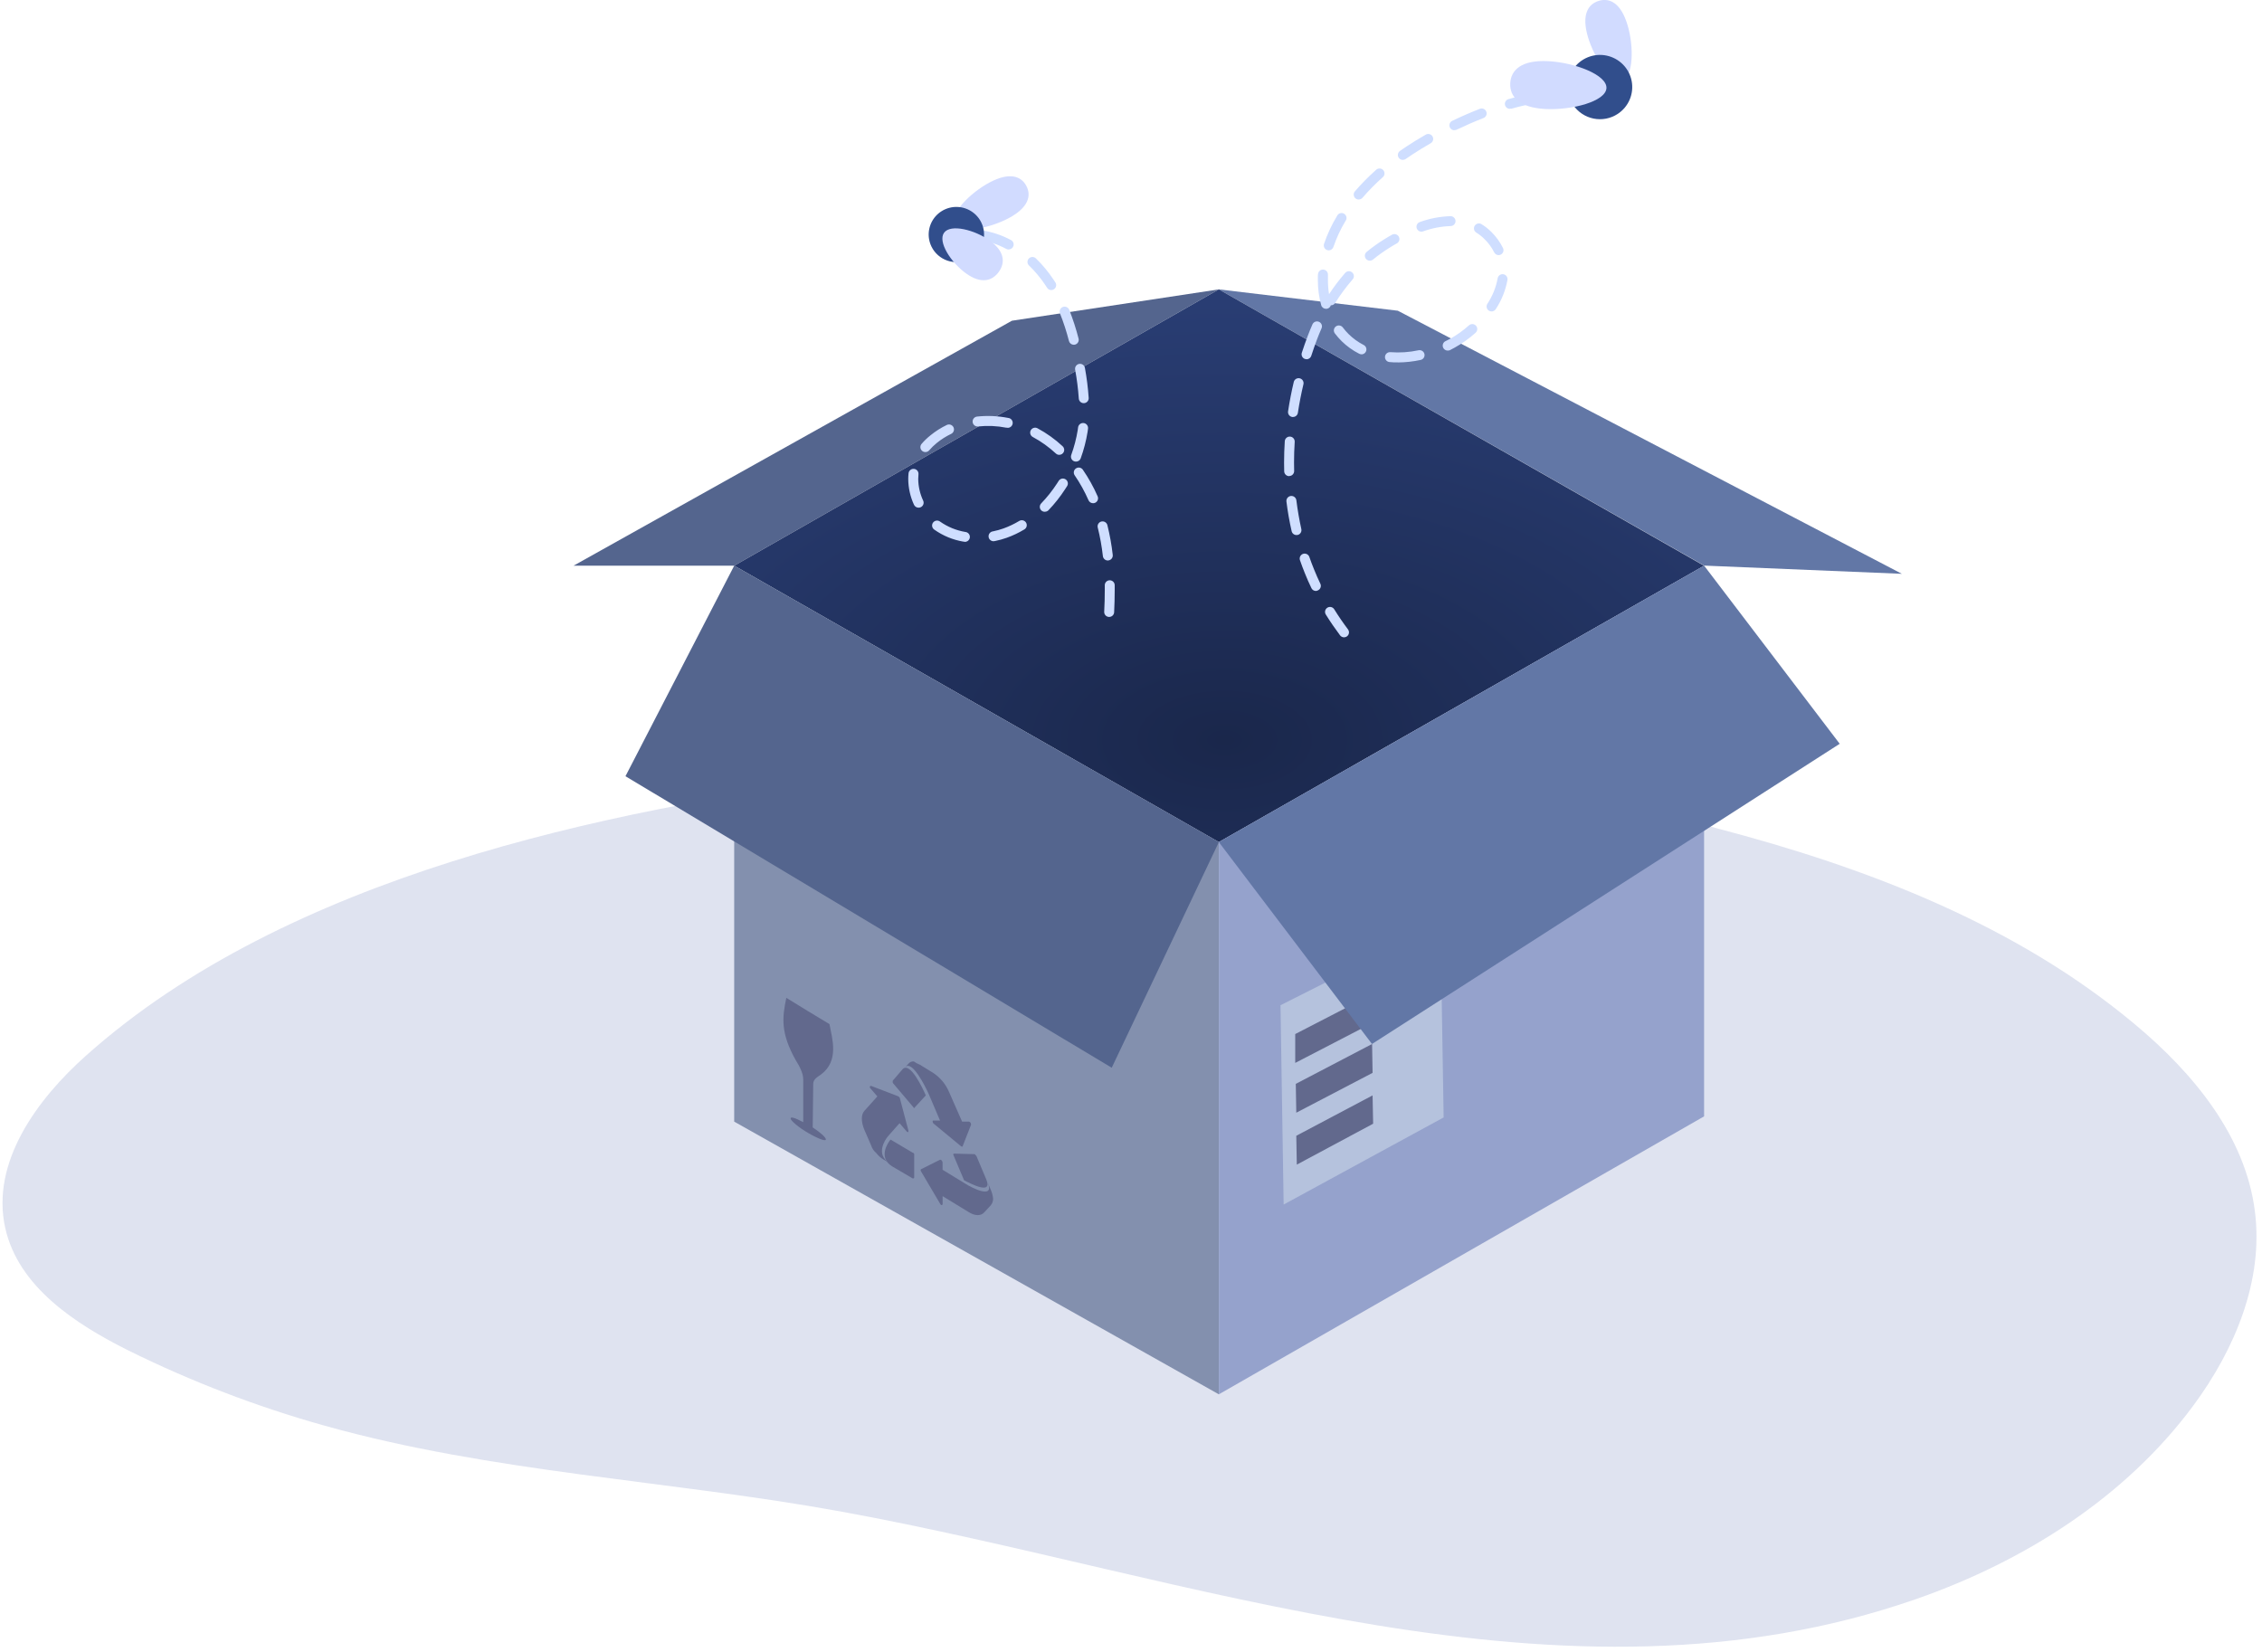
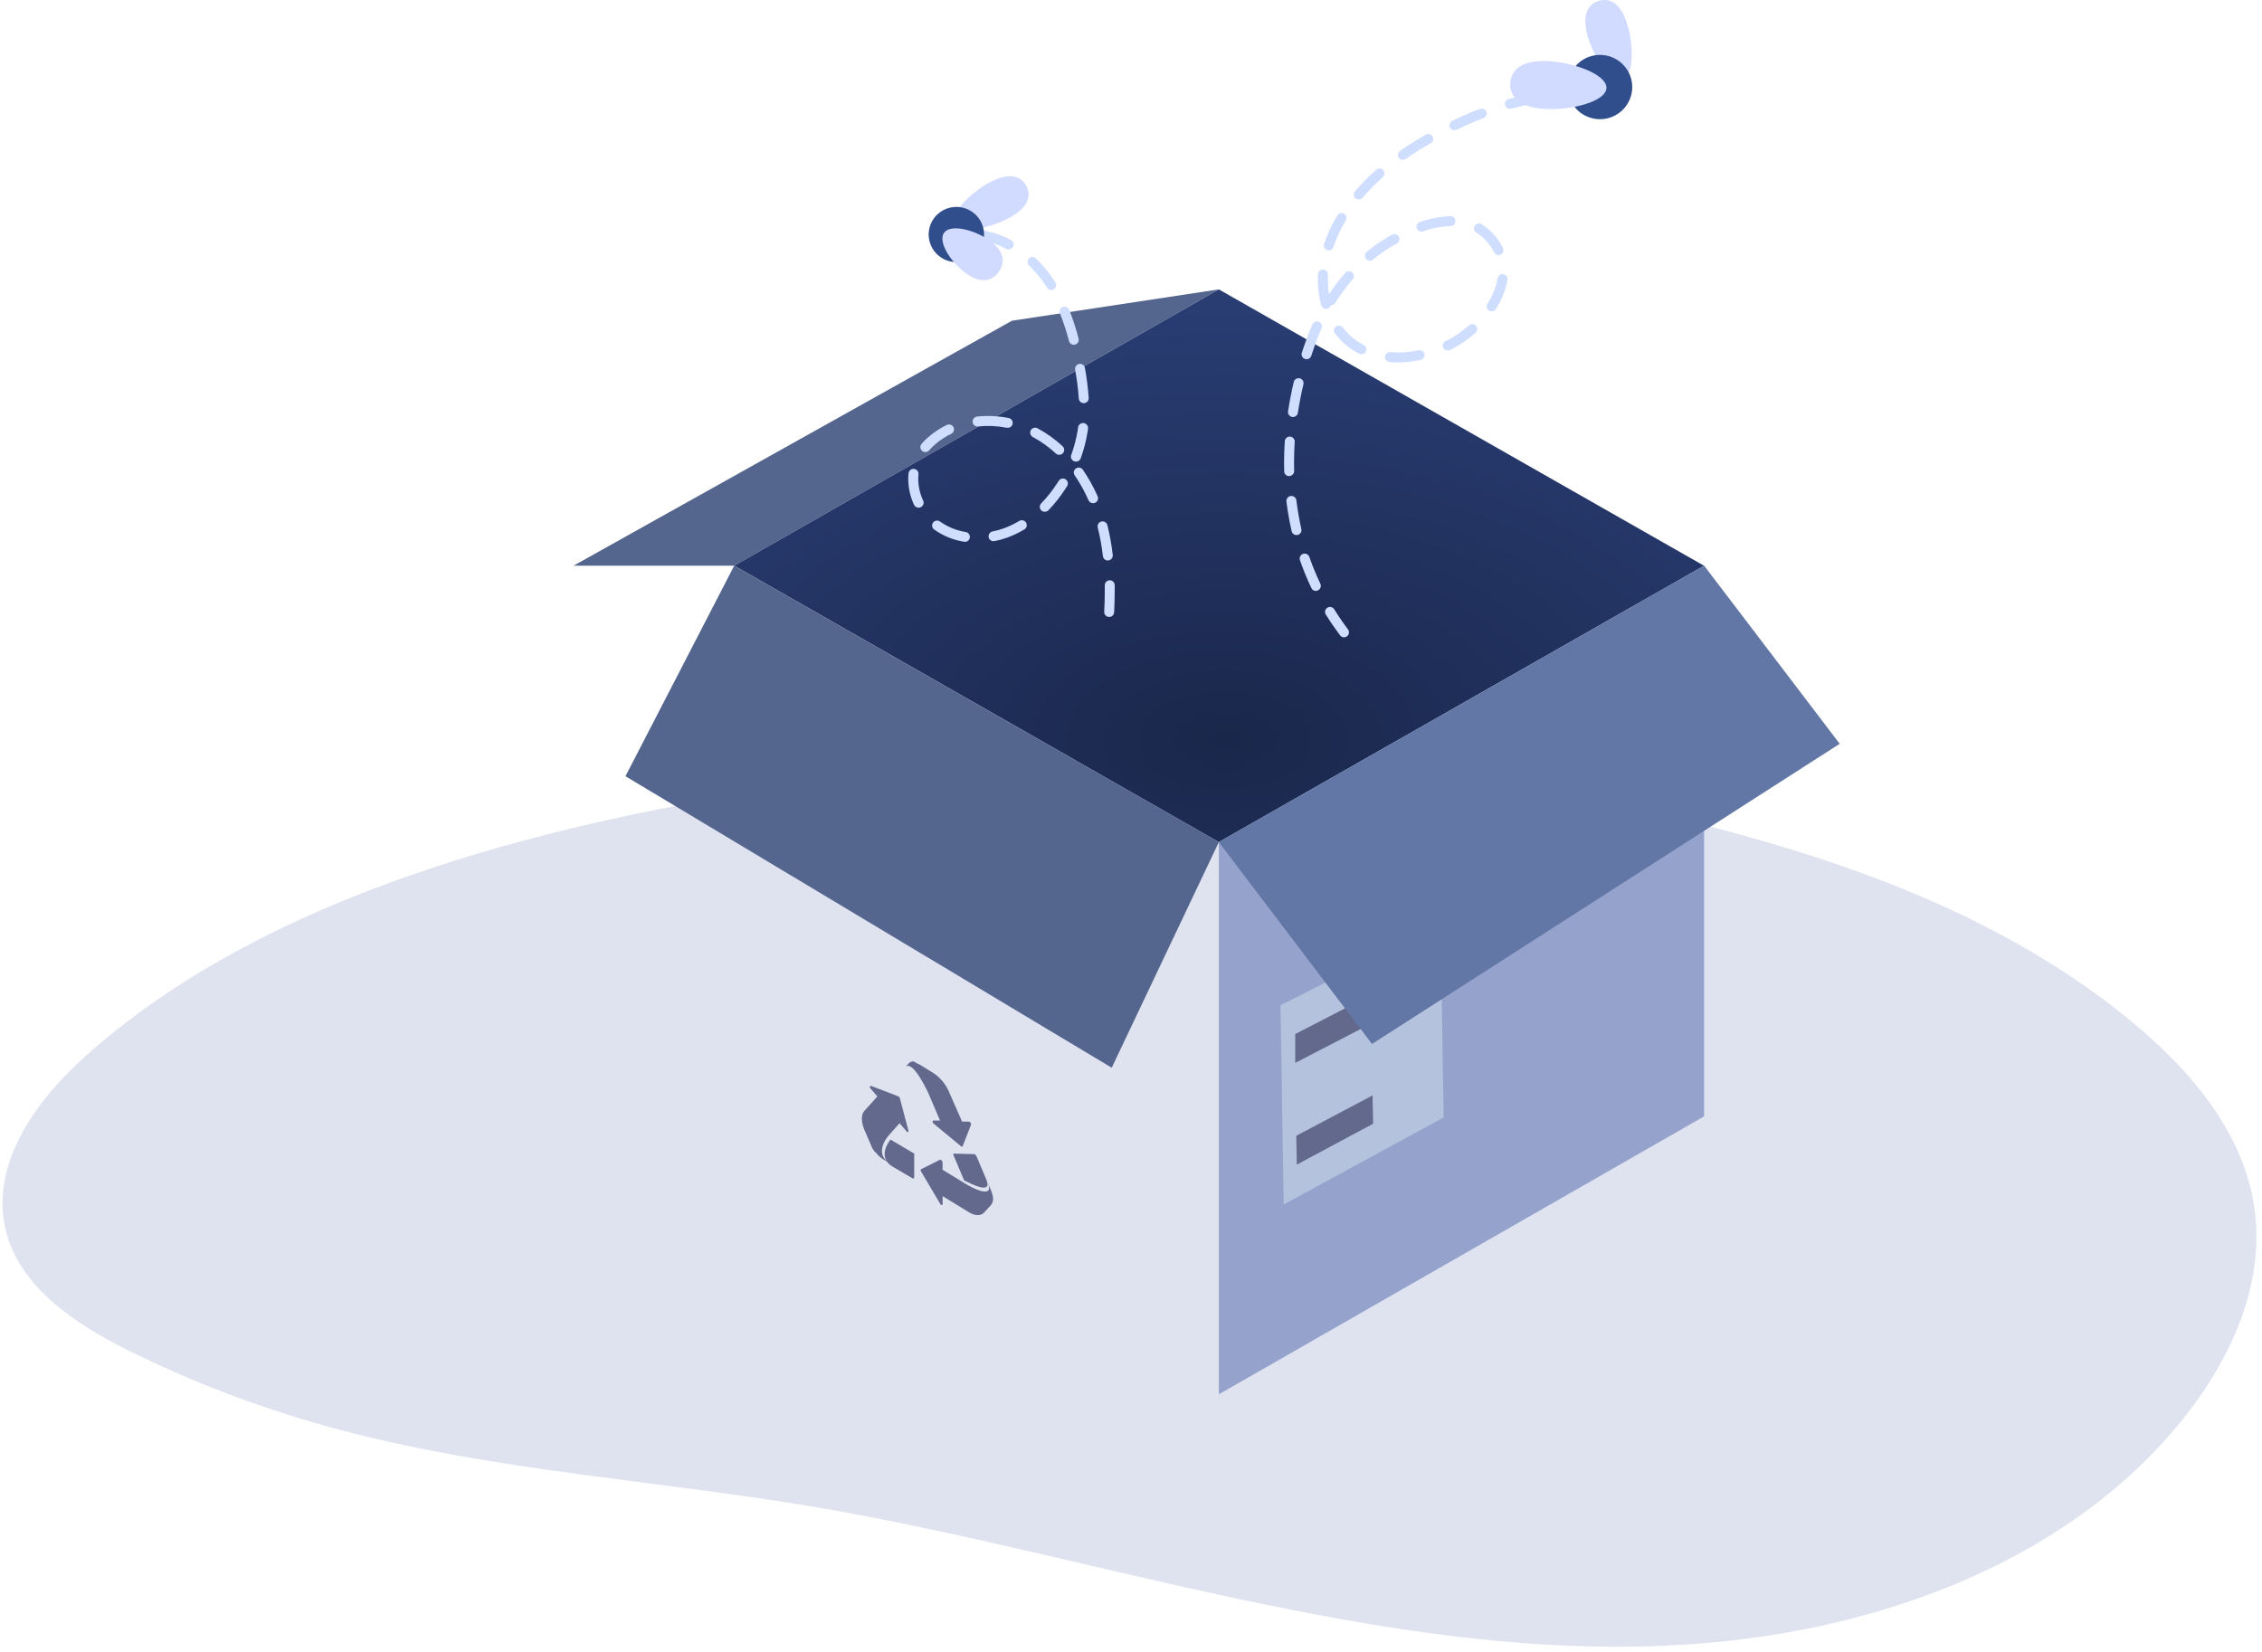
<svg xmlns="http://www.w3.org/2000/svg" width="282" height="206" viewBox="0 0 282 206" fill="none">
  <path opacity="0.3" d="M210.758 102.405C177.041 94.019 141.717 92.367 107.318 96.83C75.09 100.995 35.751 109.326 10.808 131.54C4.546 137.094 -1.166 144.98 0.657 153.123C2.292 160.412 9.34 165.056 16.04 168.395C23.872 172.265 32.048 175.397 40.462 177.753C61.37 183.612 83.307 184.556 104.674 188.43C148.424 196.364 194.804 214.754 238.909 199.363C252.379 194.657 264.987 186.687 273.454 175.226C278.624 168.242 282.228 159.6 281.108 150.992C279.925 141.62 273.419 133.782 266.183 127.736C251.35 115.303 232.786 108.18 214.001 103.265C212.936 102.953 211.83 102.675 210.758 102.405Z" fill="#95A2CC" />
  <g clip-path="url(#clip0_2473_96045)">
-     <path d="M151.952 36.08L174.265 38.741L237.102 71.544L212.456 70.52L151.952 36.08Z" fill="#6277A6" />
    <path d="M151.952 36.08L126.151 39.99L71.499 70.533H91.532L151.952 36.08Z" fill="#54658E" />
    <path d="M151.952 104.992L91.532 70.533L151.952 36.08L212.446 70.542L151.952 104.992Z" fill="url(#paint0_radial_2473_96045)" />
-     <path d="M151.952 104.992V173.845L91.532 139.846V70.533L151.952 104.992Z" fill="#8390AE" />
    <path d="M151.952 173.845L212.446 139.189V70.533L151.952 104.992V173.845Z" fill="#95A2CC" />
    <path d="M179.977 139.323L160.031 150.184L159.638 125.334L179.584 115.266L179.977 139.323Z" fill="#B5C2DD" />
    <path d="M178.139 123.89L161.473 132.525V128.926L178.074 120.359L178.139 123.89Z" fill="#62698D" />
-     <path d="M171.118 133.765L161.606 138.733L161.544 135.137L171.056 130.166L171.118 133.765Z" fill="#62698D" />
    <path d="M171.187 140.105L161.671 145.206L161.606 141.61L171.118 136.574L171.187 140.105Z" fill="#62698D" />
    <path d="M108.591 142.782L107.74 140.82C107.347 139.84 107.347 138.989 107.74 138.529L109.38 136.7L108.526 135.714C108.461 135.646 108.396 135.516 108.461 135.451C108.526 135.387 108.526 135.387 108.591 135.387L111.995 136.694C112.06 136.759 112.193 136.824 112.193 136.956L113.251 140.965C113.257 141 113.257 141.036 113.251 141.07C113.239 141.104 113.22 141.136 113.195 141.163C113.127 141.163 113.062 141.095 112.997 141.03L112.146 140.04L110.701 141.675C110.308 142.134 109.126 143.963 110.899 145.011L110.11 144.552C109.778 144.345 109.486 144.08 109.25 143.769C108.939 143.514 108.71 143.172 108.594 142.788L108.591 142.782Z" fill="#62698D" />
    <path d="M113.972 143.898V146.791C113.972 146.856 113.972 146.856 113.907 146.921H113.774L111.215 145.419C109.445 144.305 110.692 142.477 111.02 142.082L113.777 143.716C113.828 143.719 113.875 143.741 113.91 143.778C113.944 143.81 113.965 143.853 113.972 143.898Z" fill="#62698D" />
    <path d="M123.551 150.241L122.697 151.166C122.304 151.622 121.518 151.622 120.729 151.101L117.514 149.137V150.12C117.512 150.154 117.498 150.186 117.474 150.21C117.45 150.233 117.418 150.248 117.384 150.25C117.316 150.25 117.251 150.185 117.186 150.053L114.819 146.044C114.754 145.911 114.754 145.846 114.819 145.782L117.18 144.603C117.216 144.596 117.253 144.596 117.289 144.603C117.322 144.616 117.353 144.636 117.378 144.662C117.447 144.733 117.493 144.824 117.508 144.921V145.846L120.395 147.613C121.116 148.07 124.003 149.575 123.152 147.481L123.545 148.406C123.687 148.739 123.775 149.091 123.808 149.451C123.814 149.736 123.721 150.014 123.545 150.238L123.551 150.241Z" fill="#62698D" />
    <path d="M118.96 143.834L121.451 143.899C121.519 143.899 121.519 143.899 121.584 143.964C121.649 144.028 121.649 144.096 121.714 144.096L122.951 147.038C123.805 149.064 120.983 147.562 120.194 147.168L118.842 143.964C118.839 143.946 118.839 143.928 118.842 143.911C118.848 143.895 118.858 143.88 118.87 143.868C118.883 143.857 118.898 143.848 118.913 143.84C118.931 143.837 118.948 143.837 118.966 143.84L118.96 143.834Z" fill="#62698D" />
    <path d="M114.628 132.716L116.333 133.764C117.206 134.341 117.89 135.159 118.304 136.117L119.944 139.845H120.795C120.86 139.845 120.928 139.91 120.993 139.975C121.045 140.052 121.068 140.145 121.058 140.237L120.009 142.917C120.009 142.982 119.876 142.982 119.811 142.917L116.407 140.104C116.367 140.074 116.335 140.035 116.312 139.99C116.287 139.946 116.275 139.896 116.274 139.845C116.274 139.713 116.274 139.713 116.339 139.713H117.193L115.748 136.321C115.355 135.469 113.715 132.136 112.861 133.049L113.273 132.605C113.352 132.51 113.453 132.437 113.568 132.391C113.682 132.346 113.806 132.329 113.929 132.342C114.152 132.502 114.394 132.634 114.65 132.734L114.628 132.716Z" fill="#62698D" />
-     <path d="M113.842 138.015L111.348 135.073C111.324 135.046 111.305 135.014 111.293 134.98C111.287 134.945 111.287 134.91 111.293 134.875V134.746L112.53 133.306C113.459 132.325 115.021 135.662 115.417 136.574L114.037 138.079C114.037 138.209 113.907 138.144 113.842 138.015Z" fill="#62698D" />
-     <path fill-rule="evenodd" clip-rule="evenodd" d="M102.359 133.96C104.655 132.26 103.736 129.448 103.408 127.684C101.638 126.636 99.734 125.461 98.03 124.412C97.504 126.898 97.305 128.794 99.209 132.196C99.67 132.914 100.137 133.83 100.137 134.549V139.911C99.153 139.387 98.562 139.19 98.562 139.452C98.562 139.714 99.546 140.565 100.793 141.284C102.04 142.002 102.959 142.329 102.959 142.067C102.959 141.805 102.303 141.219 101.319 140.565L101.384 135.138C101.384 134.549 101.91 134.287 102.368 133.96H102.359Z" fill="#62698D" />
    <path d="M91.532 70.533L77.976 96.78L138.597 133.126L151.952 104.992L91.532 70.533Z" fill="#54658E" />
    <path d="M151.952 104.992L171.044 130.165L229.354 92.737L212.456 70.533L151.952 104.992Z" fill="#6277A6" />
    <path d="M167.56 79.461C167.464 79.462 167.369 79.44 167.284 79.397C167.198 79.355 167.123 79.293 167.065 79.218C166.446 78.388 165.846 77.521 165.298 76.636C165.251 76.567 165.219 76.49 165.202 76.408C165.186 76.326 165.187 76.242 165.205 76.161C165.222 76.08 165.256 76.002 165.304 75.934C165.352 75.866 165.414 75.809 165.485 75.765C165.556 75.721 165.635 75.692 165.718 75.68C165.8 75.668 165.884 75.672 165.965 75.693C166.046 75.714 166.122 75.751 166.188 75.802C166.254 75.852 166.309 75.916 166.35 75.989C166.879 76.84 167.452 77.676 168.055 78.474C168.124 78.566 168.166 78.675 168.176 78.789C168.187 78.903 168.165 79.018 168.113 79.12C168.062 79.223 167.983 79.309 167.885 79.369C167.787 79.429 167.675 79.461 167.56 79.461ZM138.278 76.92H138.247C138.166 76.916 138.086 76.896 138.013 76.862C137.939 76.827 137.873 76.778 137.818 76.718C137.764 76.658 137.722 76.587 137.694 76.511C137.667 76.434 137.655 76.353 137.659 76.272C137.709 75.347 137.73 74.45 137.73 73.605C137.73 73.392 137.73 73.179 137.73 72.967C137.73 72.803 137.796 72.646 137.912 72.53C138.028 72.415 138.185 72.35 138.349 72.35C138.513 72.35 138.671 72.415 138.787 72.53C138.903 72.646 138.968 72.803 138.968 72.967C138.968 73.186 138.968 73.404 138.968 73.623C138.968 74.487 138.943 75.406 138.897 76.353C138.885 76.507 138.814 76.652 138.699 76.757C138.584 76.862 138.434 76.921 138.278 76.92ZM164.051 73.682C163.934 73.682 163.82 73.648 163.721 73.586C163.623 73.524 163.544 73.435 163.494 73.331C163.2 72.714 162.921 72.097 162.668 71.452C162.454 70.925 162.25 70.382 162.064 69.843C162.038 69.766 162.026 69.685 162.031 69.604C162.036 69.523 162.057 69.444 162.092 69.371C162.128 69.299 162.177 69.233 162.238 69.18C162.299 69.126 162.37 69.084 162.446 69.058C162.523 69.031 162.605 69.02 162.686 69.025C162.767 69.03 162.846 69.05 162.919 69.086C162.992 69.121 163.058 69.17 163.112 69.231C163.166 69.291 163.207 69.362 163.234 69.439C163.413 69.963 163.611 70.484 163.816 70.981C164.06 71.597 164.329 72.196 164.611 72.788C164.645 72.862 164.664 72.942 164.667 73.023C164.67 73.105 164.657 73.186 164.628 73.262C164.599 73.338 164.555 73.408 164.499 73.468C164.443 73.527 164.376 73.575 164.302 73.608C164.225 73.651 164.139 73.676 164.051 73.682ZM138.114 69.883C137.962 69.884 137.814 69.829 137.7 69.728C137.586 69.627 137.513 69.488 137.495 69.337C137.361 68.138 137.147 66.949 136.855 65.778C136.834 65.7 136.83 65.618 136.841 65.537C136.853 65.457 136.88 65.38 136.921 65.31C136.963 65.24 137.017 65.179 137.082 65.13C137.147 65.082 137.221 65.046 137.3 65.026C137.379 65.005 137.461 65.001 137.542 65.012C137.622 65.024 137.7 65.051 137.77 65.092C137.84 65.133 137.902 65.188 137.95 65.252C137.999 65.317 138.035 65.391 138.055 65.47C138.359 66.694 138.583 67.936 138.724 69.189C138.743 69.351 138.697 69.514 138.595 69.643C138.494 69.771 138.345 69.854 138.182 69.874L138.114 69.883ZM120.238 67.536C120.201 67.539 120.164 67.539 120.127 67.536C118.81 67.317 117.56 66.802 116.472 66.031C116.404 65.985 116.346 65.925 116.301 65.856C116.257 65.787 116.226 65.71 116.212 65.629C116.197 65.548 116.199 65.465 116.218 65.385C116.236 65.305 116.27 65.229 116.318 65.162C116.366 65.095 116.427 65.039 116.498 64.996C116.568 64.953 116.646 64.924 116.728 64.912C116.809 64.899 116.892 64.903 116.972 64.924C117.052 64.944 117.127 64.979 117.193 65.029C118.133 65.691 119.209 66.133 120.343 66.324C120.508 66.338 120.659 66.416 120.766 66.542C120.872 66.667 120.924 66.83 120.91 66.993C120.896 67.157 120.817 67.308 120.691 67.414C120.565 67.52 120.402 67.571 120.238 67.558V67.536ZM123.927 67.48C123.762 67.497 123.599 67.448 123.471 67.343C123.343 67.239 123.262 67.089 123.246 66.925C123.229 66.762 123.279 66.598 123.383 66.471C123.488 66.344 123.639 66.263 123.803 66.247C124.242 66.158 124.674 66.039 125.096 65.889C125.775 65.645 126.428 65.335 127.046 64.964C127.115 64.918 127.194 64.887 127.276 64.872C127.358 64.857 127.443 64.859 127.524 64.877C127.606 64.896 127.683 64.931 127.751 64.98C127.818 65.028 127.875 65.091 127.918 65.162C127.961 65.234 127.989 65.313 128 65.396C128.011 65.478 128.006 65.562 127.983 65.643C127.961 65.723 127.923 65.798 127.871 65.863C127.819 65.928 127.754 65.982 127.68 66.022C126.994 66.435 126.269 66.779 125.514 67.049C125.035 67.219 124.545 67.355 124.047 67.456C124.008 67.465 123.967 67.47 123.927 67.471V67.48ZM161.631 66.71C161.491 66.71 161.355 66.662 161.246 66.576C161.136 66.489 161.059 66.367 161.028 66.231C160.749 65.01 160.532 63.775 160.378 62.531C160.368 62.45 160.374 62.368 160.396 62.289C160.418 62.21 160.455 62.137 160.506 62.073C160.556 62.008 160.619 61.955 160.69 61.914C160.761 61.874 160.84 61.848 160.921 61.839C161.002 61.829 161.085 61.835 161.164 61.857C161.242 61.878 161.316 61.916 161.381 61.966C161.445 62.016 161.499 62.078 161.54 62.15C161.58 62.221 161.606 62.299 161.616 62.38C161.767 63.592 161.978 64.797 162.234 65.963C162.271 66.122 162.242 66.289 162.155 66.427C162.068 66.565 161.93 66.663 161.77 66.7C161.724 66.705 161.677 66.705 161.631 66.7V66.71ZM130.248 63.811C130.088 63.811 129.934 63.749 129.818 63.638C129.76 63.582 129.713 63.514 129.68 63.44C129.648 63.366 129.63 63.286 129.629 63.205C129.628 63.124 129.642 63.043 129.672 62.968C129.702 62.892 129.746 62.824 129.803 62.765C130.534 62.007 131.191 61.181 131.765 60.298C131.842 60.184 131.913 60.07 131.984 59.956C132.071 59.817 132.209 59.718 132.369 59.68C132.529 59.643 132.697 59.671 132.837 59.757C132.976 59.843 133.076 59.981 133.113 60.141C133.151 60.3 133.123 60.468 133.036 60.606C132.959 60.73 132.882 60.85 132.801 60.97C132.186 61.924 131.481 62.816 130.694 63.635C130.634 63.691 130.564 63.734 130.488 63.763C130.411 63.791 130.33 63.804 130.248 63.801V63.811ZM114.511 63.296C114.392 63.296 114.276 63.262 114.176 63.198C114.076 63.134 113.997 63.042 113.947 62.935C113.481 61.928 113.236 60.834 113.229 59.725C113.229 59.487 113.242 59.249 113.267 59.012C113.283 58.849 113.365 58.698 113.493 58.595C113.621 58.491 113.785 58.442 113.949 58.459C114.113 58.475 114.264 58.556 114.368 58.684C114.472 58.812 114.521 58.975 114.504 59.139C114.483 59.333 114.473 59.529 114.473 59.725C114.484 60.658 114.695 61.578 115.092 62.423C115.126 62.497 115.145 62.577 115.147 62.658C115.15 62.739 115.136 62.82 115.108 62.895C115.079 62.971 115.035 63.041 114.98 63.1C114.924 63.159 114.857 63.207 114.783 63.24C114.697 63.279 114.604 63.298 114.511 63.296ZM136.273 62.741C136.153 62.741 136.035 62.707 135.933 62.642C135.832 62.577 135.752 62.483 135.704 62.374C135.224 61.278 134.642 60.23 133.965 59.243C133.879 59.109 133.849 58.946 133.88 58.79C133.912 58.634 134.004 58.496 134.136 58.405C134.267 58.315 134.429 58.278 134.587 58.304C134.745 58.33 134.887 58.416 134.983 58.543C135.706 59.593 136.328 60.71 136.839 61.877C136.905 62.026 136.91 62.194 136.852 62.346C136.794 62.498 136.678 62.621 136.53 62.688C136.449 62.724 136.361 62.742 136.273 62.741ZM160.718 59.367C160.557 59.367 160.402 59.304 160.286 59.192C160.17 59.079 160.103 58.926 160.099 58.766C160.099 58.405 160.084 58.044 160.084 57.68C160.084 56.795 160.115 55.898 160.171 55.012C160.181 54.849 160.256 54.696 160.379 54.588C160.502 54.479 160.664 54.424 160.828 54.434C160.992 54.444 161.146 54.519 161.254 54.642C161.363 54.765 161.419 54.926 161.408 55.09C161.353 55.95 161.325 56.823 161.325 57.68C161.325 58.032 161.325 58.383 161.34 58.735C161.34 58.896 161.277 59.05 161.164 59.165C161.052 59.281 160.898 59.347 160.737 59.351L160.718 59.367ZM134.132 57.553C134.032 57.553 133.934 57.53 133.846 57.484C133.758 57.438 133.682 57.372 133.625 57.291C133.568 57.21 133.532 57.116 133.519 57.018C133.505 56.92 133.516 56.82 133.55 56.727C133.913 55.726 134.182 54.694 134.355 53.643C134.37 53.529 134.389 53.406 134.404 53.285C134.414 53.205 134.44 53.126 134.481 53.055C134.521 52.984 134.575 52.922 134.64 52.872C134.705 52.822 134.779 52.785 134.858 52.763C134.937 52.742 135.019 52.736 135.1 52.746C135.182 52.756 135.26 52.782 135.331 52.822C135.402 52.863 135.465 52.917 135.515 52.981C135.565 53.045 135.603 53.119 135.624 53.198C135.646 53.276 135.652 53.359 135.642 53.44C135.626 53.572 135.608 53.702 135.589 53.834C135.406 54.967 135.117 56.08 134.726 57.159C134.68 57.278 134.598 57.38 134.492 57.45C134.385 57.521 134.26 57.557 134.132 57.553ZM132.055 56.709C131.9 56.709 131.749 56.651 131.635 56.545C130.768 55.739 129.8 55.046 128.757 54.485C128.612 54.408 128.504 54.276 128.456 54.12C128.409 53.963 128.426 53.794 128.503 53.649C128.581 53.505 128.713 53.397 128.87 53.35C129.027 53.302 129.197 53.319 129.342 53.397C130.48 54.008 131.534 54.763 132.479 55.642C132.57 55.726 132.633 55.836 132.66 55.957C132.687 56.078 132.678 56.204 132.632 56.319C132.586 56.434 132.507 56.533 132.404 56.602C132.301 56.672 132.18 56.709 132.055 56.709ZM115.361 56.363C115.214 56.363 115.071 56.311 114.959 56.215C114.897 56.163 114.847 56.098 114.81 56.026C114.773 55.954 114.751 55.875 114.744 55.794C114.738 55.714 114.748 55.632 114.773 55.555C114.798 55.478 114.838 55.407 114.891 55.346C115.228 54.953 115.602 54.593 116.008 54.272C116.632 53.764 117.315 53.331 118.041 52.983C118.189 52.912 118.36 52.903 118.515 52.957C118.67 53.011 118.798 53.124 118.869 53.272C118.94 53.419 118.95 53.589 118.896 53.744C118.841 53.898 118.728 54.025 118.58 54.096C117.939 54.403 117.336 54.784 116.785 55.231C116.439 55.509 116.12 55.819 115.832 56.157C115.773 56.223 115.7 56.275 115.619 56.311C115.538 56.346 115.45 56.364 115.361 56.363ZM125.573 53.326C125.534 53.329 125.494 53.329 125.455 53.326C124.299 53.099 123.115 53.047 121.943 53.171C121.862 53.18 121.78 53.173 121.701 53.15C121.623 53.127 121.55 53.089 121.486 53.038C121.422 52.986 121.369 52.923 121.33 52.852C121.291 52.78 121.266 52.702 121.258 52.621C121.249 52.54 121.256 52.458 121.279 52.38C121.302 52.302 121.341 52.229 121.392 52.165C121.443 52.102 121.507 52.049 121.578 52.01C121.65 51.971 121.729 51.947 121.81 51.938C123.105 51.8 124.413 51.858 125.69 52.108C125.855 52.123 126.006 52.203 126.111 52.33C126.216 52.456 126.266 52.619 126.25 52.783C126.235 52.946 126.155 53.097 126.028 53.202C125.901 53.306 125.737 53.356 125.573 53.341V53.326ZM161.195 51.99H161.102C161.021 51.978 160.944 51.95 160.874 51.909C160.805 51.867 160.744 51.812 160.696 51.746C160.647 51.681 160.612 51.607 160.593 51.528C160.574 51.449 160.57 51.367 160.582 51.287C160.768 50.054 161.006 48.82 161.297 47.605C161.339 47.451 161.44 47.32 161.578 47.238C161.716 47.157 161.88 47.132 162.036 47.169C162.192 47.206 162.327 47.301 162.414 47.435C162.501 47.57 162.532 47.732 162.501 47.889C162.219 49.076 161.984 50.282 161.804 51.472C161.781 51.618 161.705 51.751 161.592 51.846C161.478 51.941 161.334 51.992 161.186 51.99H161.195ZM135.11 50.266C134.952 50.267 134.801 50.207 134.686 50.1C134.571 49.993 134.501 49.846 134.491 49.69C134.408 48.481 134.256 47.279 134.036 46.088C134.007 45.927 134.044 45.761 134.138 45.627C134.232 45.492 134.375 45.401 134.537 45.372C134.699 45.344 134.865 45.38 135 45.474C135.134 45.568 135.226 45.711 135.255 45.872C135.482 47.109 135.639 48.358 135.725 49.613C135.736 49.775 135.681 49.935 135.573 50.058C135.465 50.18 135.313 50.255 135.15 50.266H135.11ZM174.265 45.184C173.916 45.184 173.569 45.184 173.232 45.141C173.15 45.134 173.071 45.111 172.999 45.074C172.926 45.037 172.862 44.986 172.81 44.923C172.757 44.861 172.717 44.789 172.692 44.712C172.668 44.634 172.659 44.553 172.666 44.472C172.672 44.391 172.695 44.312 172.733 44.24C172.77 44.168 172.822 44.103 172.884 44.051C172.946 43.999 173.018 43.959 173.096 43.934C173.174 43.91 173.256 43.901 173.337 43.907C174.514 43.998 175.698 43.918 176.852 43.67C177.013 43.637 177.18 43.669 177.318 43.759C177.455 43.849 177.551 43.989 177.584 44.15C177.617 44.31 177.585 44.477 177.495 44.614C177.405 44.75 177.264 44.846 177.103 44.879C176.17 45.08 175.219 45.184 174.265 45.19V45.184ZM162.887 44.789C162.822 44.788 162.758 44.778 162.696 44.759C162.618 44.734 162.546 44.694 162.484 44.642C162.422 44.589 162.371 44.525 162.334 44.453C162.297 44.38 162.275 44.302 162.268 44.221C162.262 44.14 162.271 44.059 162.296 43.982C162.528 43.269 162.779 42.557 163.042 41.86C163.218 41.388 163.413 40.916 163.615 40.457C163.646 40.38 163.692 40.311 163.751 40.253C163.809 40.195 163.879 40.149 163.955 40.118C164.032 40.087 164.114 40.071 164.197 40.073C164.28 40.074 164.361 40.092 164.437 40.125C164.513 40.158 164.581 40.206 164.638 40.266C164.694 40.326 164.739 40.397 164.768 40.474C164.796 40.551 164.81 40.633 164.806 40.715C164.803 40.798 164.782 40.879 164.747 40.953C164.555 41.391 164.37 41.841 164.199 42.292C163.943 42.973 163.698 43.667 163.475 44.361C163.436 44.486 163.359 44.596 163.253 44.674C163.147 44.752 163.019 44.795 162.887 44.796V44.789ZM169.729 44.173C169.631 44.173 169.535 44.149 169.447 44.105C169.043 43.899 168.655 43.663 168.287 43.399C167.573 42.887 166.942 42.269 166.415 41.567C166.366 41.502 166.33 41.428 166.31 41.35C166.29 41.271 166.285 41.19 166.296 41.109C166.308 41.029 166.335 40.952 166.376 40.882C166.417 40.812 166.472 40.751 166.537 40.702C166.602 40.653 166.676 40.617 166.755 40.597C166.834 40.577 166.916 40.572 166.996 40.584C167.077 40.595 167.155 40.622 167.225 40.663C167.295 40.704 167.356 40.759 167.405 40.824C167.856 41.427 168.397 41.958 169.008 42.4C169.327 42.629 169.662 42.836 170.011 43.016C170.134 43.079 170.233 43.182 170.291 43.308C170.349 43.434 170.363 43.575 170.33 43.71C170.298 43.844 170.221 43.964 170.112 44.05C170.003 44.135 169.868 44.182 169.729 44.182V44.173ZM180.482 43.707C180.341 43.708 180.205 43.661 180.095 43.574C179.985 43.487 179.908 43.366 179.876 43.23C179.845 43.093 179.86 42.95 179.921 42.824C179.981 42.698 180.083 42.596 180.209 42.535C180.392 42.449 180.568 42.356 180.745 42.264C181.604 41.79 182.406 41.219 183.134 40.562C183.257 40.452 183.418 40.396 183.583 40.406C183.747 40.416 183.901 40.49 184.011 40.612C184.12 40.735 184.177 40.896 184.167 41.06C184.157 41.224 184.083 41.377 183.96 41.487C183.159 42.207 182.278 42.833 181.333 43.352C181.144 43.457 180.949 43.556 180.754 43.661C180.668 43.697 180.575 43.712 180.482 43.707ZM133.866 42.986C133.729 42.985 133.597 42.94 133.489 42.857C133.381 42.774 133.303 42.657 133.268 42.526C132.968 41.355 132.594 40.203 132.148 39.078C132.088 38.926 132.09 38.756 132.155 38.606C132.22 38.455 132.342 38.337 132.495 38.276C132.647 38.216 132.818 38.218 132.969 38.283C133.12 38.348 133.239 38.47 133.299 38.622C133.762 39.794 134.151 40.994 134.463 42.215C134.504 42.373 134.481 42.541 134.398 42.682C134.315 42.823 134.179 42.926 134.02 42.967C133.97 42.979 133.918 42.985 133.866 42.986ZM185.949 38.831C185.832 38.832 185.716 38.798 185.618 38.733C185.55 38.69 185.49 38.633 185.443 38.567C185.397 38.501 185.363 38.426 185.346 38.347C185.328 38.268 185.326 38.186 185.34 38.106C185.354 38.026 185.383 37.95 185.427 37.882C186.065 36.919 186.502 35.837 186.711 34.702C186.724 34.622 186.752 34.546 186.795 34.477C186.838 34.408 186.894 34.348 186.96 34.3C187.026 34.253 187.1 34.219 187.179 34.2C187.259 34.182 187.341 34.179 187.421 34.192C187.501 34.205 187.578 34.233 187.647 34.276C187.716 34.319 187.776 34.374 187.824 34.44C187.872 34.506 187.906 34.58 187.924 34.659C187.943 34.738 187.946 34.82 187.933 34.9C187.698 36.201 187.201 37.442 186.472 38.548C186.416 38.635 186.339 38.707 186.247 38.757C186.156 38.806 186.054 38.832 185.949 38.831ZM165.307 38.502C165.171 38.502 165.039 38.457 164.931 38.374C164.823 38.292 164.745 38.176 164.71 38.045C164.435 37.04 164.295 36.003 164.295 34.961C164.295 34.829 164.295 34.699 164.295 34.57C164.295 34.44 164.295 34.317 164.314 34.19C164.319 34.109 164.34 34.03 164.375 33.957C164.411 33.884 164.46 33.819 164.521 33.765C164.582 33.711 164.653 33.67 164.73 33.643C164.807 33.617 164.889 33.606 164.97 33.611C165.051 33.615 165.131 33.636 165.204 33.672C165.277 33.707 165.343 33.757 165.397 33.817C165.451 33.878 165.492 33.949 165.519 34.026C165.545 34.102 165.556 34.183 165.552 34.264C165.552 34.379 165.552 34.496 165.552 34.61C165.552 34.724 165.552 34.844 165.552 34.961C165.551 35.537 165.598 36.111 165.691 36.679C166.29 35.767 166.949 34.895 167.665 34.07C167.715 34.001 167.78 33.942 167.854 33.899C167.928 33.856 168.011 33.828 168.097 33.819C168.182 33.809 168.269 33.817 168.351 33.843C168.433 33.868 168.509 33.91 168.574 33.967C168.639 34.023 168.691 34.093 168.727 34.17C168.764 34.248 168.784 34.332 168.785 34.418C168.787 34.504 168.771 34.589 168.738 34.668C168.705 34.748 168.656 34.819 168.593 34.878C167.806 35.788 167.09 36.757 166.452 37.777C166.395 37.867 166.316 37.942 166.221 37.993C166.127 38.044 166.021 38.069 165.914 38.067C165.874 38.194 165.795 38.305 165.689 38.385C165.582 38.464 165.453 38.508 165.32 38.511L165.307 38.502ZM131.062 36.167C130.957 36.167 130.853 36.141 130.761 36.09C130.669 36.039 130.592 35.966 130.536 35.877C130.462 35.76 130.388 35.643 130.31 35.529C129.729 34.657 129.056 33.849 128.302 33.12C128.239 33.065 128.188 32.998 128.152 32.922C128.117 32.847 128.096 32.765 128.093 32.682C128.09 32.599 128.103 32.515 128.133 32.438C128.163 32.36 128.209 32.288 128.267 32.229C128.325 32.169 128.395 32.121 128.472 32.089C128.549 32.057 128.632 32.04 128.716 32.041C128.8 32.042 128.882 32.059 128.959 32.093C129.036 32.126 129.105 32.174 129.162 32.235C129.976 33.025 130.702 33.9 131.328 34.844C131.412 34.968 131.495 35.094 131.576 35.22C131.619 35.289 131.649 35.365 131.662 35.445C131.676 35.525 131.674 35.607 131.655 35.686C131.637 35.765 131.604 35.84 131.557 35.906C131.51 35.972 131.45 36.028 131.381 36.072C131.285 36.132 131.175 36.165 131.062 36.167ZM170.769 32.5C170.641 32.501 170.516 32.462 170.411 32.388C170.307 32.315 170.227 32.211 170.184 32.091C170.141 31.971 170.136 31.841 170.171 31.718C170.205 31.595 170.277 31.486 170.376 31.406C171.074 30.834 171.809 30.309 172.576 29.833C172.885 29.636 173.213 29.447 173.532 29.269C173.675 29.187 173.844 29.165 174.003 29.208C174.162 29.25 174.298 29.354 174.38 29.497C174.462 29.639 174.484 29.808 174.441 29.966C174.398 30.125 174.294 30.26 174.151 30.342C173.841 30.511 173.532 30.693 173.241 30.881C172.52 31.329 171.828 31.822 171.171 32.359C171.058 32.452 170.915 32.502 170.769 32.5ZM186.834 31.81C186.718 31.81 186.604 31.777 186.506 31.715C186.407 31.654 186.328 31.566 186.277 31.461C185.97 30.843 185.558 30.282 185.061 29.802C184.757 29.496 184.417 29.227 184.05 29C183.91 28.914 183.81 28.777 183.772 28.617C183.734 28.458 183.761 28.29 183.847 28.151C183.933 28.011 184.071 27.912 184.231 27.874C184.391 27.836 184.559 27.863 184.699 27.949C185.149 28.227 185.564 28.556 185.937 28.929C186.525 29.51 187.011 30.184 187.376 30.925C187.447 31.072 187.457 31.241 187.403 31.396C187.349 31.55 187.236 31.677 187.088 31.748C187.009 31.786 186.922 31.807 186.834 31.81ZM165.651 31.215C165.584 31.215 165.519 31.204 165.456 31.184C165.3 31.132 165.172 31.02 165.099 30.874C165.026 30.728 165.014 30.558 165.066 30.403C165.476 29.192 166.017 28.028 166.681 26.934C166.716 26.854 166.767 26.782 166.832 26.723C166.896 26.664 166.973 26.619 167.056 26.592C167.139 26.565 167.227 26.555 167.314 26.564C167.401 26.574 167.486 26.601 167.561 26.645C167.637 26.689 167.702 26.748 167.753 26.82C167.804 26.891 167.839 26.972 167.856 27.057C167.874 27.143 167.872 27.231 167.853 27.316C167.833 27.401 167.795 27.481 167.742 27.551C167.126 28.57 166.622 29.653 166.239 30.78C166.2 30.905 166.122 31.015 166.016 31.093C165.91 31.171 165.782 31.214 165.651 31.215ZM125.749 31.11C125.648 31.11 125.548 31.086 125.458 31.039C124.431 30.482 123.313 30.109 122.157 29.938C122.075 29.926 121.997 29.898 121.927 29.857C121.856 29.815 121.794 29.759 121.745 29.694C121.696 29.628 121.661 29.554 121.64 29.474C121.62 29.395 121.616 29.312 121.628 29.232C121.639 29.151 121.667 29.073 121.709 29.002C121.751 28.932 121.806 28.871 121.872 28.822C121.938 28.773 122.013 28.737 122.092 28.717C122.172 28.697 122.255 28.692 122.336 28.704C123.636 28.897 124.893 29.314 126.049 29.938C126.17 30.003 126.266 30.106 126.322 30.232C126.377 30.357 126.389 30.497 126.356 30.63C126.322 30.763 126.246 30.881 126.137 30.966C126.029 31.05 125.896 31.097 125.758 31.097L125.749 31.11ZM177.208 28.883C177.062 28.883 176.92 28.831 176.809 28.737C176.697 28.642 176.623 28.512 176.599 28.368C176.575 28.224 176.603 28.077 176.677 27.951C176.752 27.826 176.869 27.731 177.007 27.683C178.235 27.239 179.526 26.993 180.831 26.953C180.996 26.951 181.154 27.014 181.271 27.128C181.389 27.242 181.456 27.398 181.458 27.562C181.46 27.725 181.397 27.883 181.282 28C181.168 28.117 181.011 28.184 180.847 28.186C179.673 28.226 178.513 28.449 177.409 28.849C177.345 28.872 177.277 28.884 177.208 28.883ZM169.382 24.874C169.236 24.874 169.095 24.823 168.983 24.729C168.921 24.677 168.87 24.613 168.833 24.541C168.796 24.468 168.773 24.39 168.767 24.309C168.76 24.228 168.77 24.147 168.795 24.07C168.819 23.993 168.859 23.921 168.912 23.86C169.737 22.901 170.626 22 171.573 21.161C171.634 21.107 171.705 21.066 171.782 21.039C171.859 21.013 171.941 21.002 172.022 21.007C172.103 21.012 172.183 21.032 172.256 21.068C172.329 21.103 172.395 21.153 172.449 21.214C172.503 21.274 172.544 21.345 172.571 21.422C172.598 21.498 172.609 21.58 172.604 21.661C172.599 21.742 172.578 21.821 172.543 21.894C172.507 21.967 172.457 22.032 172.396 22.086C171.492 22.888 170.644 23.749 169.856 24.664C169.796 24.73 169.723 24.782 169.641 24.818C169.56 24.853 169.471 24.87 169.382 24.868V24.874ZM174.893 19.94C174.76 19.942 174.63 19.9 174.522 19.822C174.414 19.744 174.335 19.634 174.295 19.507C174.255 19.38 174.258 19.244 174.302 19.118C174.346 18.993 174.43 18.885 174.541 18.811C174.832 18.605 175.122 18.407 175.416 18.216C176.134 17.744 176.911 17.266 177.725 16.801C177.795 16.756 177.874 16.726 177.956 16.712C178.039 16.699 178.123 16.702 178.204 16.722C178.285 16.742 178.361 16.778 178.428 16.828C178.495 16.878 178.551 16.94 178.593 17.012C178.634 17.084 178.661 17.164 178.671 17.247C178.681 17.329 178.674 17.413 178.651 17.493C178.628 17.573 178.589 17.647 178.536 17.712C178.483 17.776 178.418 17.829 178.344 17.868C177.551 18.324 176.796 18.793 176.097 19.246C175.817 19.431 175.535 19.622 175.252 19.82C175.147 19.893 175.022 19.932 174.893 19.931V19.94ZM181.314 16.239C181.174 16.239 181.038 16.192 180.929 16.105C180.819 16.018 180.743 15.896 180.711 15.76C180.68 15.624 180.696 15.482 180.757 15.356C180.817 15.23 180.919 15.128 181.045 15.068C182.196 14.515 183.356 14.01 184.492 13.566C184.645 13.506 184.816 13.509 184.966 13.575C185.117 13.64 185.235 13.763 185.295 13.916C185.355 14.068 185.352 14.238 185.286 14.388C185.22 14.538 185.097 14.656 184.944 14.716C183.836 15.148 182.707 15.641 181.583 16.178C181.498 16.213 181.406 16.227 181.314 16.221V16.239ZM188.236 13.569C188.086 13.571 187.939 13.518 187.825 13.42C187.711 13.322 187.636 13.186 187.615 13.037C187.594 12.889 187.629 12.738 187.712 12.612C187.795 12.487 187.921 12.396 188.066 12.357C189.285 12.008 190.526 11.736 191.779 11.543C191.943 11.518 192.111 11.559 192.244 11.658C192.377 11.756 192.466 11.903 192.491 12.067C192.516 12.23 192.474 12.397 192.375 12.53C192.277 12.663 192.129 12.752 191.965 12.776C190.767 12.961 189.583 13.222 188.419 13.556C188.358 13.563 188.296 13.561 188.236 13.55V13.569ZM199.206 13.171C199.138 13.171 199.072 13.161 199.008 13.14C197.885 12.776 196.716 12.574 195.536 12.539C195.372 12.532 195.217 12.461 195.105 12.341C194.994 12.22 194.935 12.061 194.942 11.897C194.948 11.734 195.02 11.579 195.14 11.468C195.261 11.357 195.421 11.299 195.585 11.305C196.883 11.343 198.169 11.566 199.404 11.968C199.542 12.016 199.658 12.11 199.733 12.235C199.808 12.36 199.836 12.508 199.812 12.651C199.788 12.795 199.714 12.925 199.603 13.02C199.493 13.114 199.352 13.167 199.206 13.168V13.171Z" fill="#CFDEFF" />
    <path d="M119.025 27.925C119.684 29.158 123.292 28.511 125.755 27.2C128.218 25.89 128.608 24.4 127.949 23.17C127.29 21.939 125.835 21.439 123.369 22.75C120.903 24.061 118.366 26.698 119.025 27.925Z" fill="#D1DBFF" />
    <path d="M119.792 32.636C120.466 32.525 121.092 32.218 121.59 31.753C122.089 31.287 122.437 30.685 122.593 30.022C122.748 29.36 122.702 28.666 122.462 28.029C122.221 27.392 121.797 26.84 121.242 26.444C120.687 26.047 120.027 25.823 119.344 25.801C118.661 25.778 117.988 25.958 117.407 26.317C116.827 26.676 116.367 27.198 116.085 27.818C115.803 28.438 115.711 29.127 115.822 29.799C115.972 30.7 116.474 31.504 117.218 32.036C117.962 32.568 118.888 32.784 119.792 32.636Z" fill="#314E8C" />
    <path d="M117.695 29.019C116.881 30.151 118.564 32.75 120.449 34.098C122.333 35.446 123.698 35.023 124.511 33.907C125.325 32.791 125.282 31.353 123.4 30.003C121.519 28.652 118.511 27.887 117.695 29.019Z" fill="#D1DBFF" />
    <path d="M202.25 9.982C203.621 9.581 203.72 5.856 202.906 3.133C202.092 0.41 200.706 -0.309 199.329 0.104C197.952 0.518 197.163 1.859 197.958 4.582C198.753 7.305 200.882 10.383 202.25 9.982Z" fill="#D1DBFF" />
    <path d="M201.671 14.207C202.338 13.772 202.859 13.149 203.17 12.418C203.481 11.687 203.567 10.88 203.417 10.1C203.267 9.32 202.888 8.602 202.328 8.038C201.768 7.473 201.052 7.086 200.272 6.927C199.491 6.768 198.681 6.843 197.943 7.144C197.206 7.445 196.574 7.957 196.129 8.615C195.684 9.274 195.446 10.05 195.443 10.844C195.441 11.638 195.676 12.415 196.117 13.076C196.705 13.957 197.62 14.57 198.66 14.782C199.701 14.995 200.783 14.788 201.671 14.207Z" fill="#314E8C" />
    <path d="M200.273 10.985C200.354 9.335 196.3 7.787 192.986 7.624C189.672 7.46 188.363 8.731 188.28 10.377C188.196 12.024 189.369 13.427 192.677 13.591C195.984 13.754 200.187 12.644 200.273 10.985Z" fill="#D1DBFF" />
  </g>
  <defs>
    <radialGradient id="paint0_radial_2473_96045" cx="0" cy="0" r="1" gradientUnits="userSpaceOnUse" gradientTransform="translate(152.676 92.297) rotate(-90) scale(54.43 95.497)">
      <stop stop-color="#1A274B" />
      <stop offset="1" stop-color="#293D73" />
    </radialGradient>
    <clipPath id="clip0_2473_96045">
      <rect width="165.603" height="173.845" fill="white" transform="translate(71.499)" />
    </clipPath>
  </defs>
</svg>